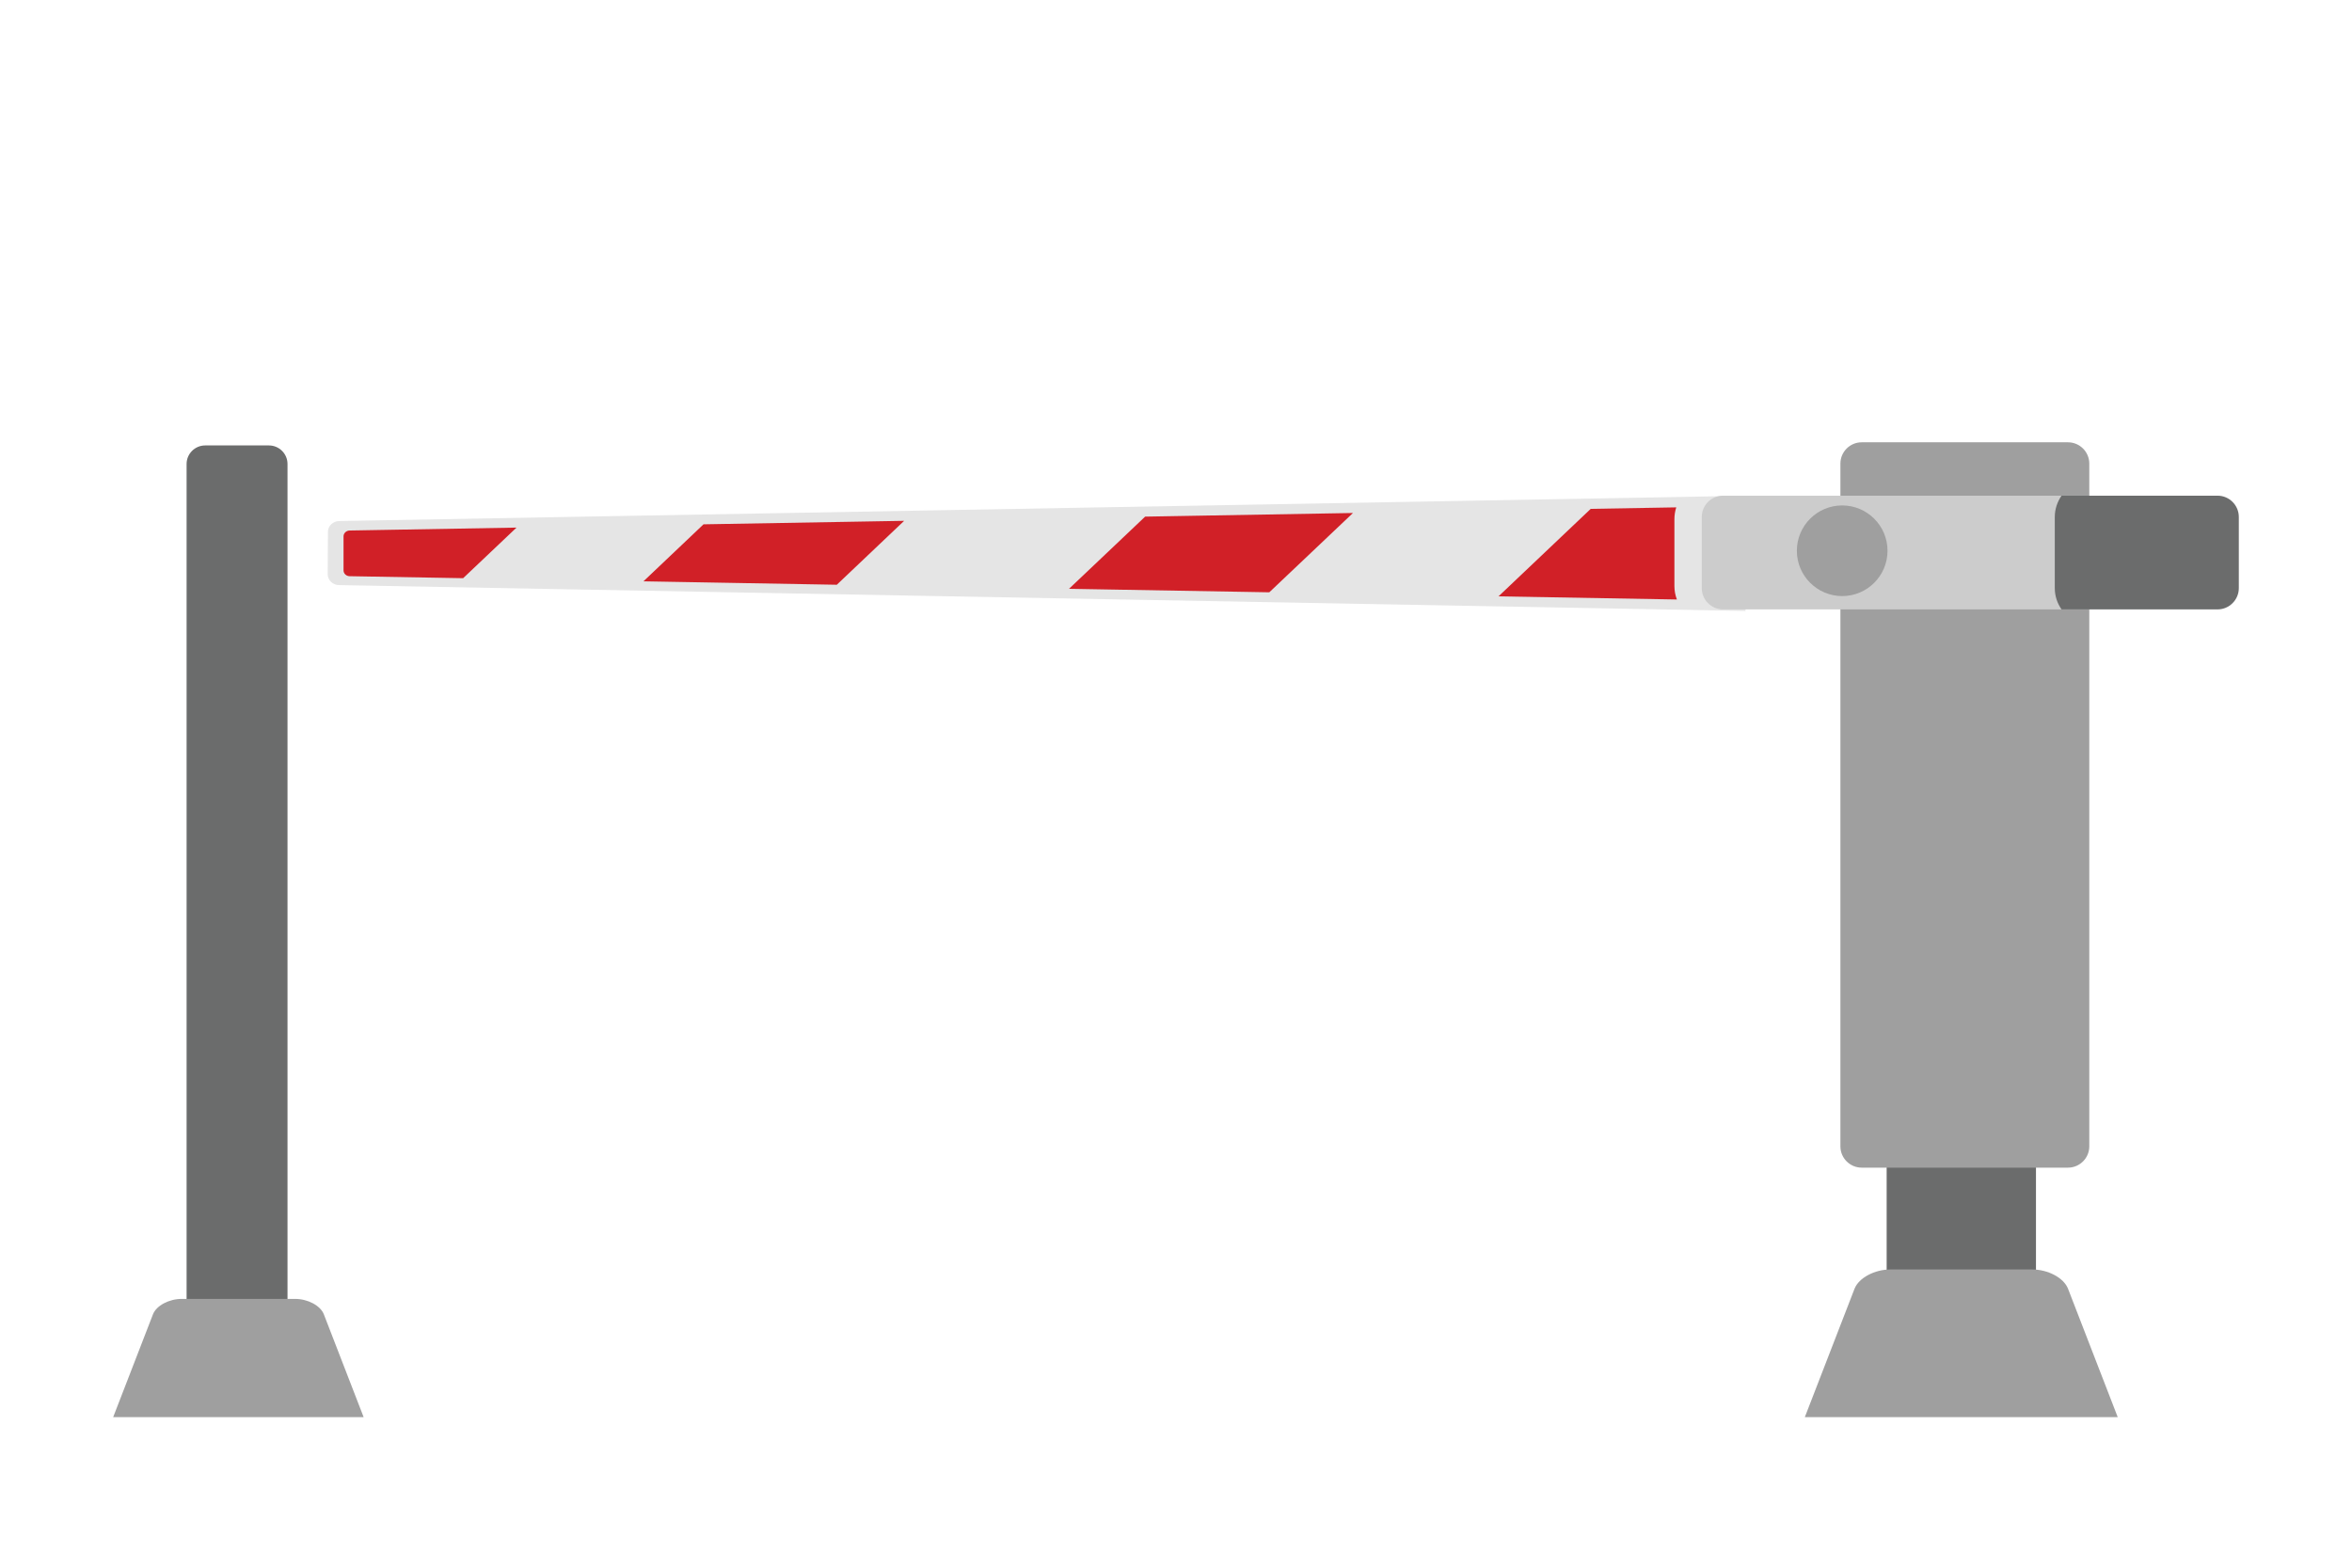
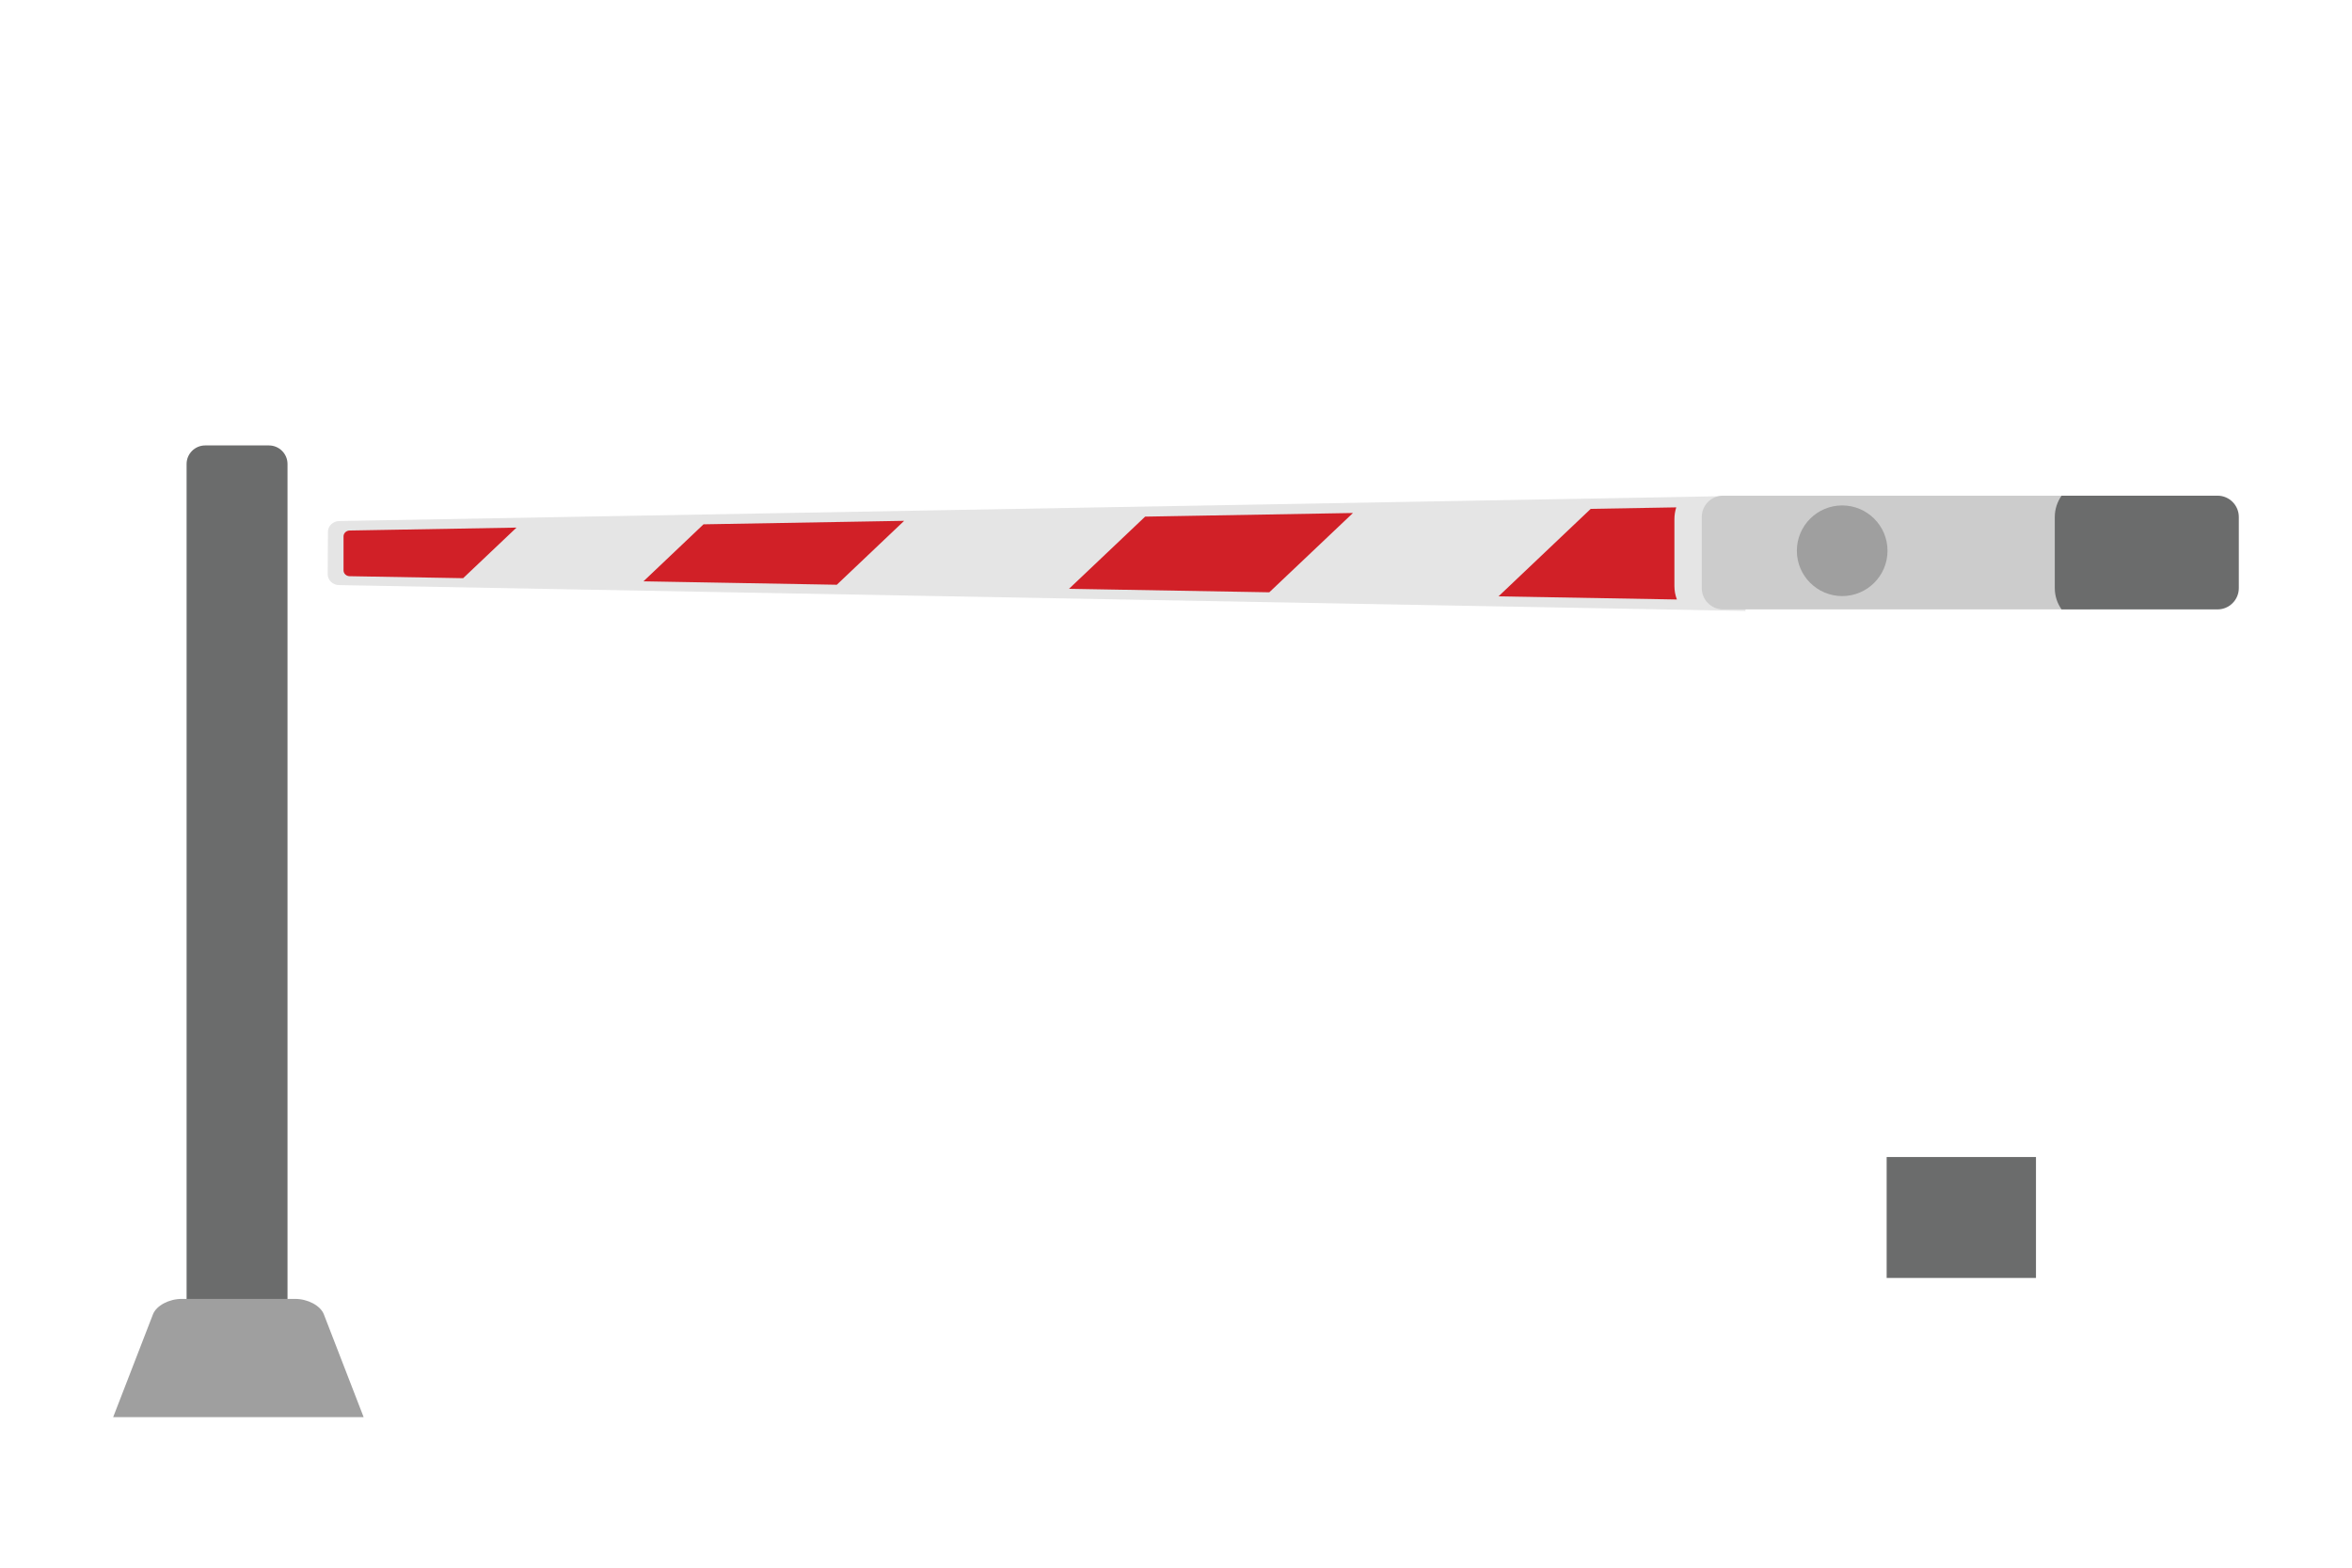
<svg xmlns="http://www.w3.org/2000/svg" version="1.1" id="safety_1_" x="0px" y="0px" viewBox="0 0 330 220" style="enable-background:new 0 0 330 220;" xml:space="preserve">
  <style type="text/css">
	.st0{fill:#D12027;}
	.st1{fill:#6B6C6C;}
	.st2{fill:#9F9F9F;}
	.st3{fill:#E5E5E5;}
	.st4{fill:#CCCCCC;}
</style>
  <path class="st0" d="M236.52,82.53v-9.98c0-0.92,0.24-1.78,0.65-2.53L48.18,73.5c-0.88,0.02-1.58,0.74-1.58,1.61v5.1  c0,0.87,0.71,1.59,1.58,1.61l189.15,3.49C236.82,84.5,236.52,83.55,236.52,82.53z" />
  <rect x="264.71" y="162.37" class="st1" width="20.95" height="16.97" />
-   <path class="st2" d="M297.13,198.87l-6.97-18.01c-0.6-1.55-2.83-2.71-5.03-2.71h-19.9c-2.2,0-4.43,1.17-5.03,2.71l-6.97,18.01  H297.13z" />
  <path class="st3" d="M244.91,69.57L47.58,73.12c-0.87,0.02-1.57,0.7-1.57,1.51l-0.03,5.97c0,0.81,0.7,1.49,1.57,1.51l197.36,3.63  V69.57z M64.98,81.14l-15.94-0.28c-0.46-0.01-0.84-0.37-0.84-0.81v-4.79c0-0.43,0.38-0.8,0.85-0.81l23.42-0.41  C69.97,76.41,67.47,78.78,64.98,81.14z M117.41,82.06l-27.13-0.48l8.43-8l28.15-0.49L117.41,82.06z M178.09,83.12l-28.1-0.49  l10.68-10.13l29.16-0.51L178.09,83.12z M223.19,71.41l12-0.21c-0.17,0.53-0.26,1.09-0.26,1.66v9.38c0,0.65,0.12,1.29,0.35,1.89  l-25.03-0.44L223.19,71.41z" />
  <path class="st1" d="M26.68,189.18h13.55c0.04,0,0.08,0.01,0.11,0.01V65.12c0-1.44-1.17-2.61-2.61-2.61h-8.94  c-1.44,0-2.61,1.17-2.61,2.61v124.09C26.35,189.2,26.51,189.18,26.68,189.18z" />
-   <path class="st2" d="M290.15,62.07h-28.94c-1.65,0-2.99,1.34-2.99,2.99v22.7V98v62.87c0,1.65,1.34,2.99,2.99,2.99h28.94  c1.65,0,2.99-1.34,2.99-2.99V98V87.76v-22.7C293.14,63.41,291.8,62.07,290.15,62.07z" />
  <path class="st4" d="M292.36,72.55c0-1.11,0.35-2.14,0.95-2.99h-51.55c-1.65,0-2.99,1.34-2.99,2.99v9.98c0,1.65,1.34,2.99,2.99,2.99  h51.55c-0.59-0.85-0.95-1.88-0.95-2.99V72.55z" />
  <path class="st1" d="M314.12,82.53v-9.98c0-1.65-1.34-2.99-2.99-2.99h-21.88c-0.59,0.85-0.95,1.88-0.95,2.99v9.98  c0,1.11,0.35,2.14,0.95,2.99h21.88C312.78,85.52,314.12,84.18,314.12,82.53z" />
  <path class="st2" d="M258.47,83.65c-3.51,0-6.36-2.85-6.36-6.36c0-3.51,2.85-6.36,6.36-6.36c3.51,0,6.36,2.85,6.36,6.36  C264.83,80.8,261.98,83.65,258.47,83.65z" />
  <path class="st2" d="M51.02,198.87l-5.58-14.42c-0.48-1.24-2.27-2.17-4.03-2.17H25.49c-1.76,0-3.55,0.93-4.03,2.17l-5.58,14.42  H51.02z" />
</svg>